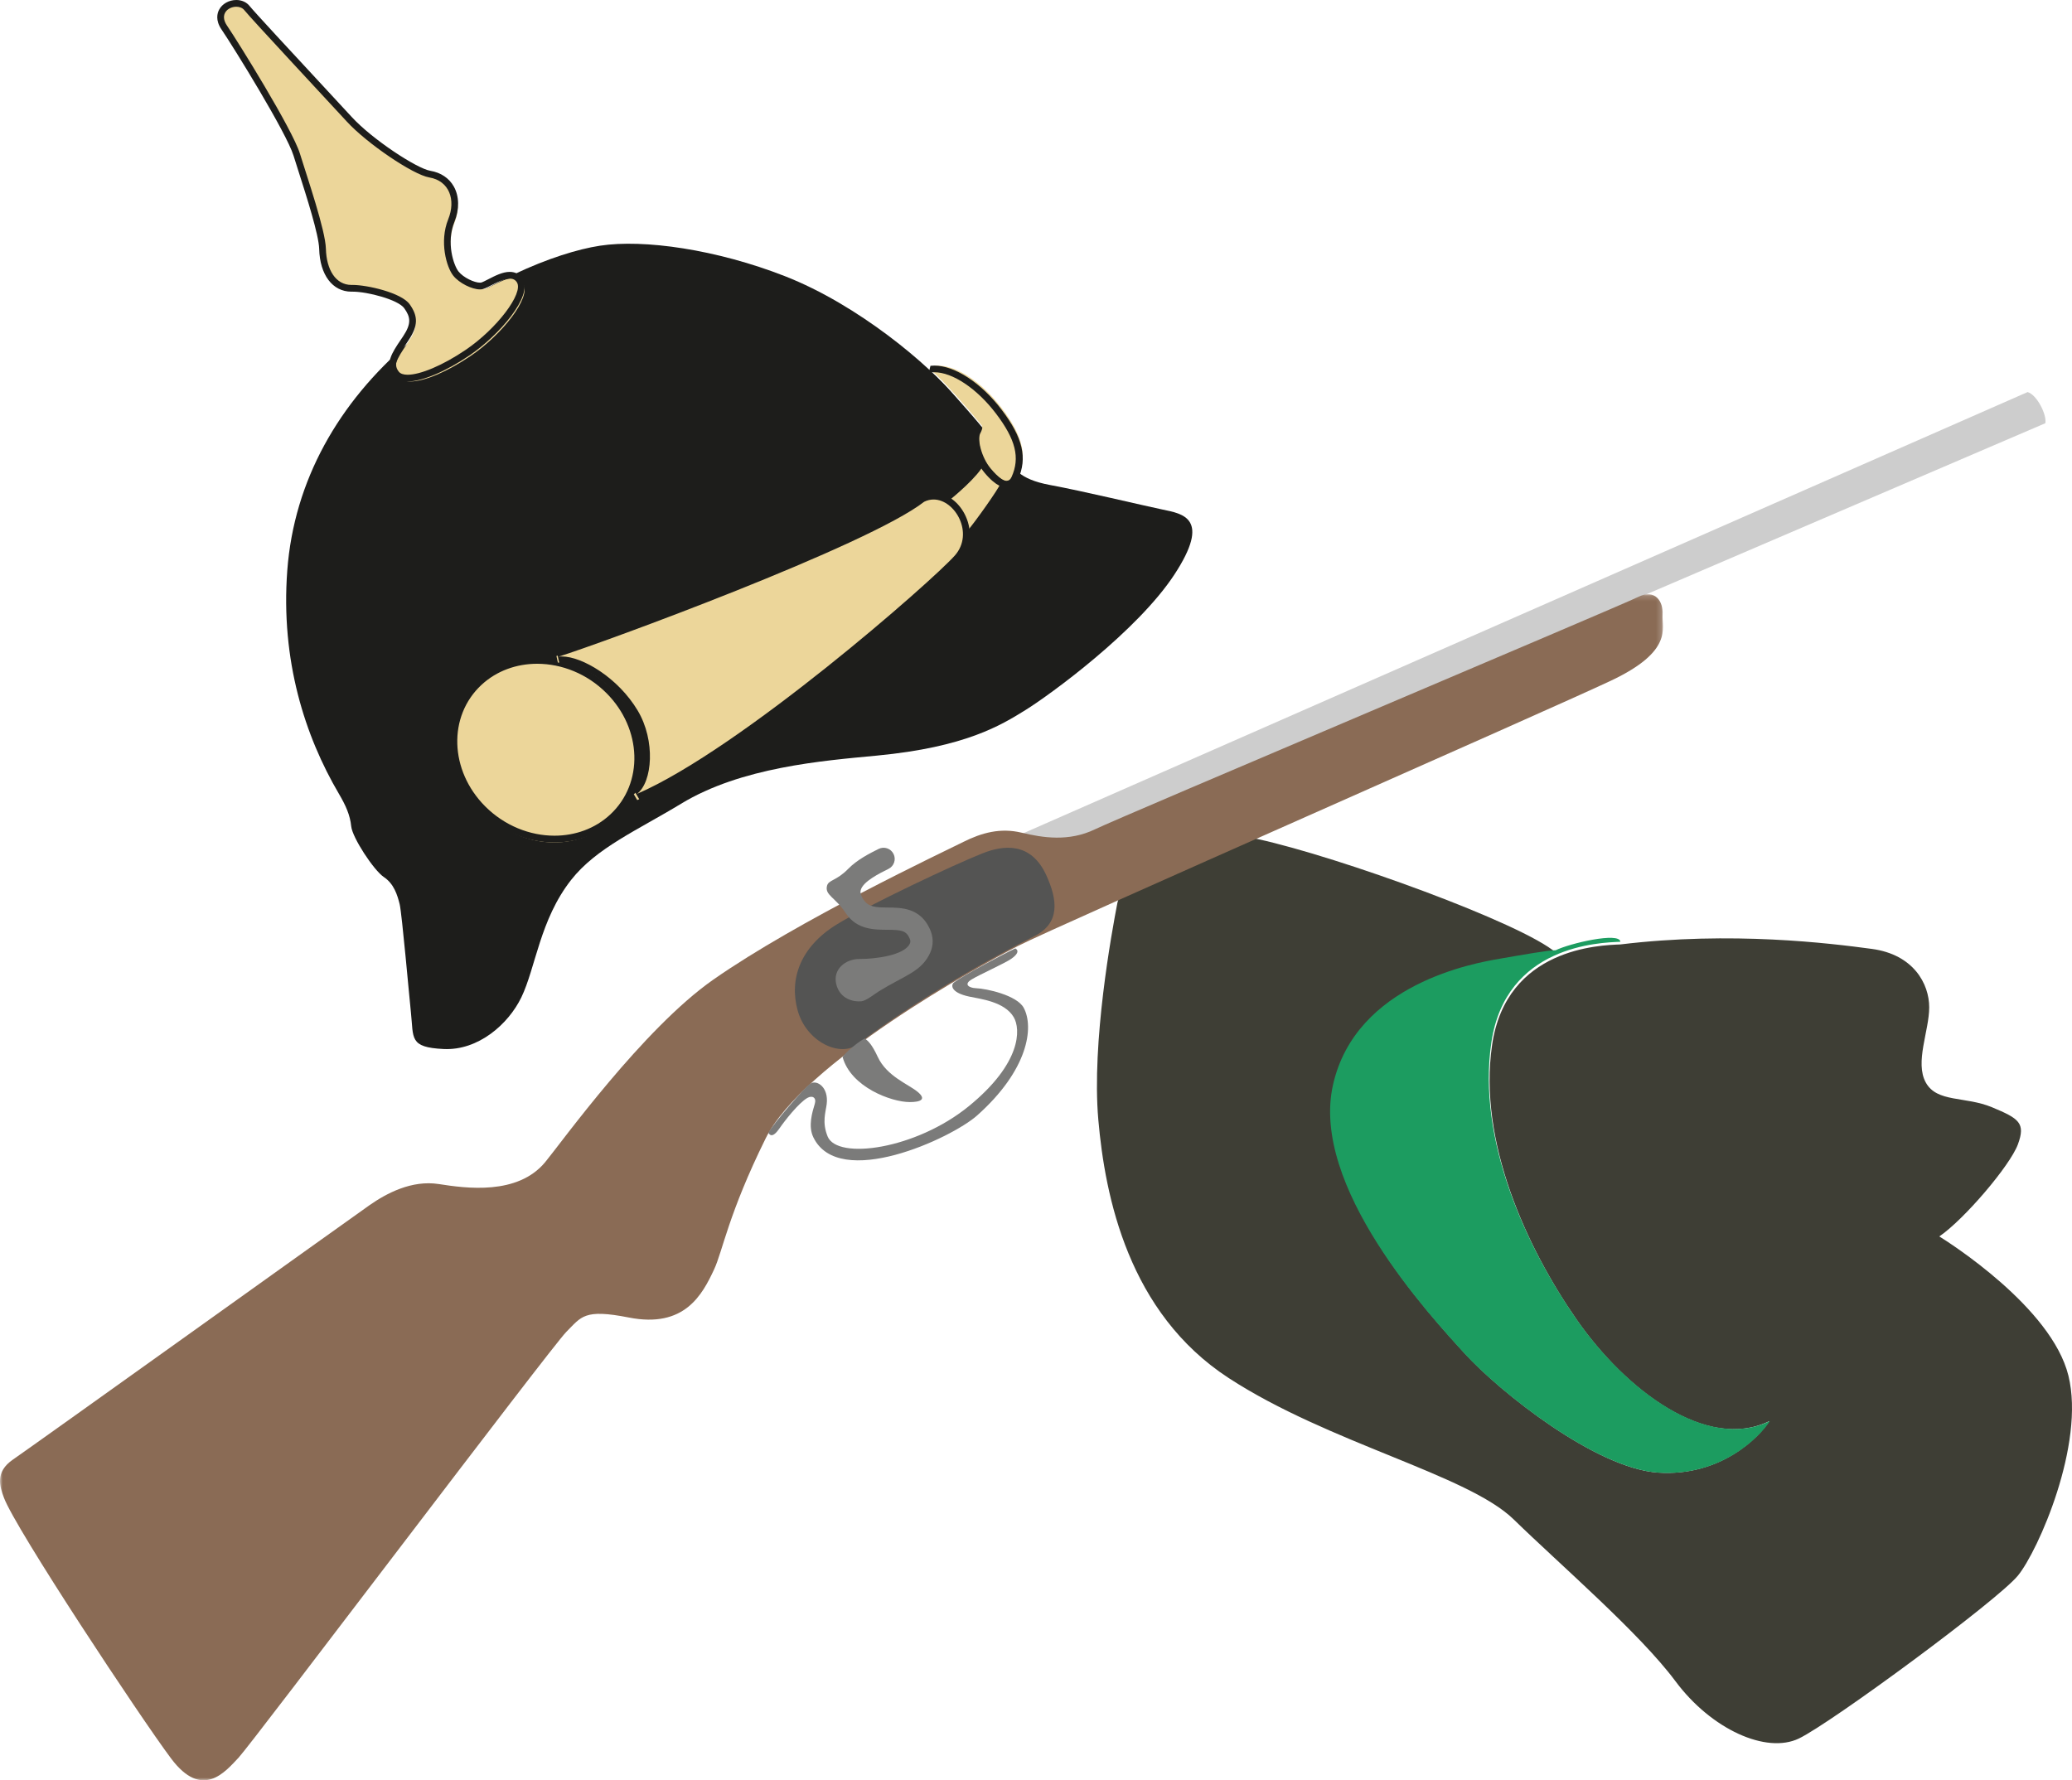
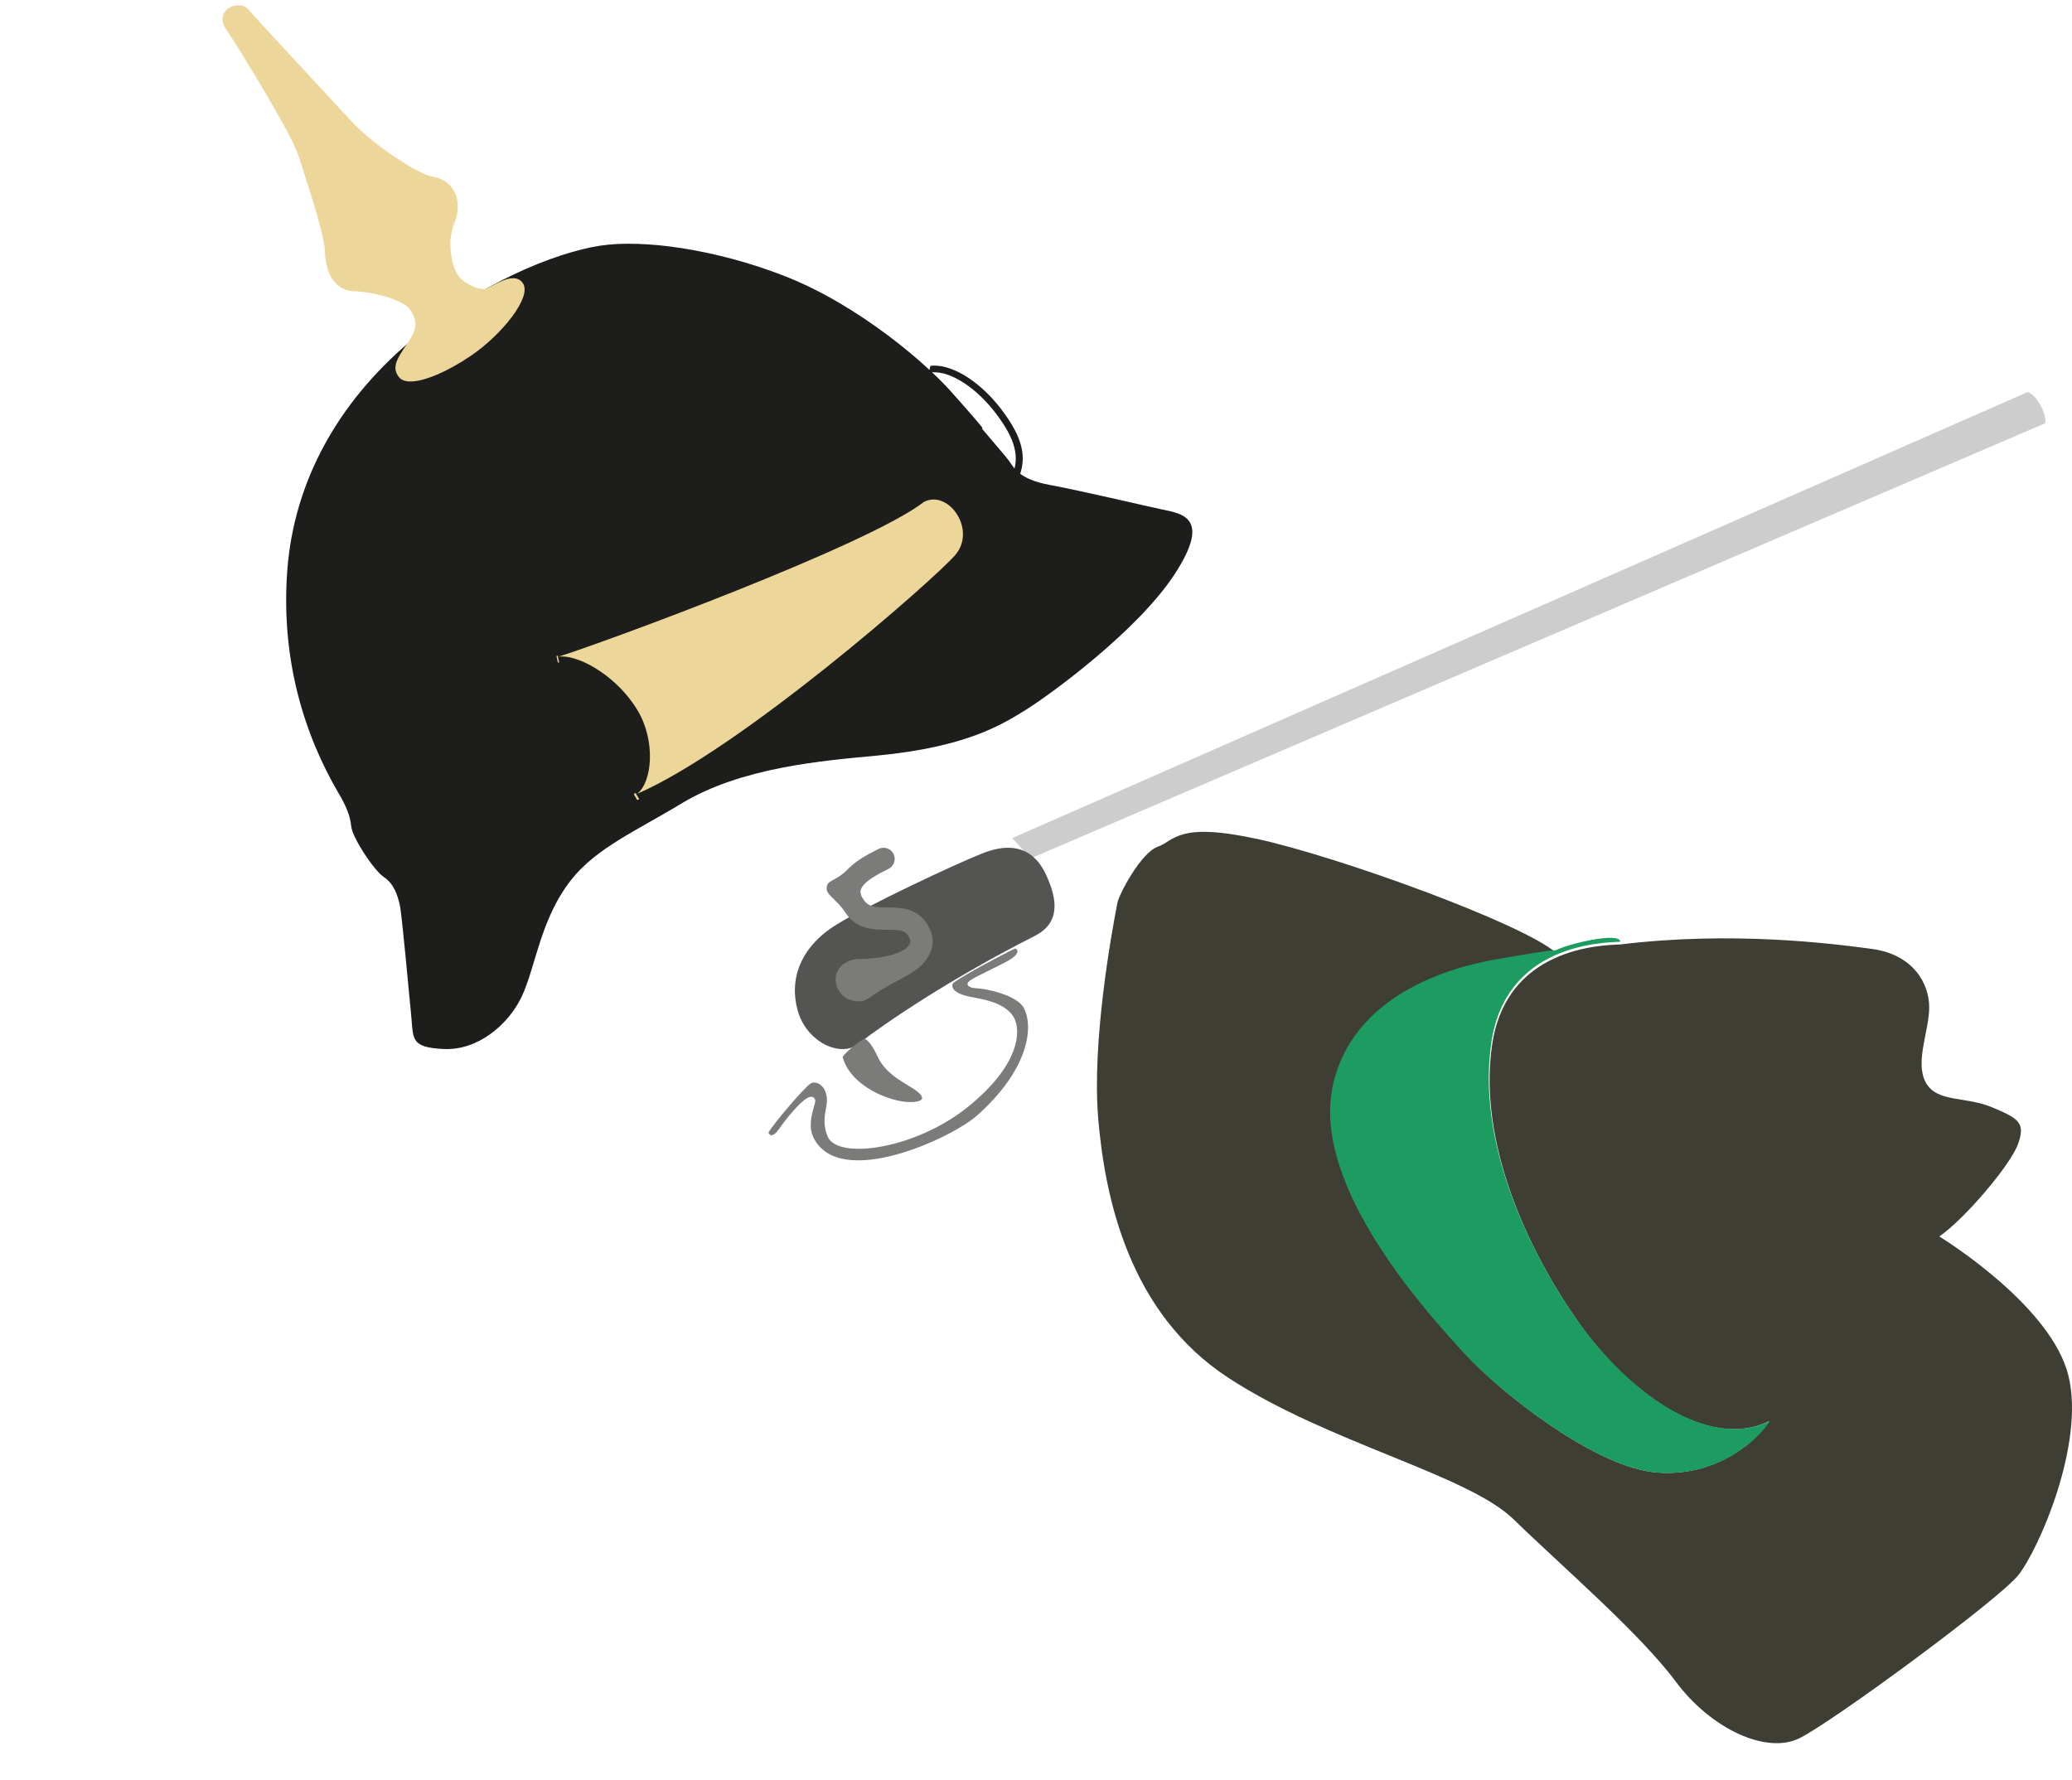
<svg xmlns="http://www.w3.org/2000/svg" xmlns:xlink="http://www.w3.org/1999/xlink" width="391px" height="336px" viewBox="0 0 391 336" version="1.1">
  <title>Group 40</title>
  <desc>Created with Sketch.</desc>
  <defs>
    <polygon id="path-1" points="0 0.159 313.814 0.159 313.814 224 0 224" />
  </defs>
  <g id="index" stroke="none" stroke-width="1" fill="none" fill-rule="evenodd">
    <g id="Desktop-HD" transform="translate(-912, -648)">
      <g id="Group-2" transform="translate(0, 497)">
        <g id="Group-40" transform="translate(912, 151)">
          <path d="M210.86,170.403 C209.776,176.008 205.985,196.687 207.258,211.313 C208.531,225.939 212.979,247.773 231.837,260.066 C250.694,272.361 276.968,278.296 285.653,286.774 C294.342,295.255 309.386,308.183 316.167,317.299 C322.947,326.413 333.33,331.076 339.475,328.11 C345.618,325.142 376.977,302.038 380.793,297.374 C384.606,292.711 393.505,272.572 390.327,259.644 C387.149,246.713 367.654,234.417 365.962,233.358 C370.623,230.178 379.307,220.005 380.793,215.977 C382.276,211.948 381.003,211.102 375.918,208.983 C370.832,206.861 365.537,208.134 363.416,204.319 C361.3,200.502 364.054,194.568 364.054,190.117 C364.054,185.665 361.086,180.155 353.247,179.093 C345.407,178.035 326.763,175.702 305.786,178.246 C301.918,178.405 284.279,178.882 281.577,197.164 C278.875,215.446 288.092,235.477 297.468,248.991 C306.843,262.503 322.101,273.95 333.858,268.229 C331.953,271.247 324.641,278.72 312.882,277.926 C301.125,277.129 283.006,262.662 276.491,255.509 C269.976,248.356 247.568,224.189 251.858,205.113 C256.15,186.037 278.558,182.22 283.168,181.426 C287.775,180.631 292.223,179.835 293.654,179.835 C287.298,174.273 252.654,161.714 237.399,158.374 C222.144,155.035 221.665,158.691 218.487,159.803 C215.309,160.917 211.178,168.76 210.86,170.403" id="Fill-1" fill="#3E3E35" />
          <path d="M191,158.188 L382.62,74 C384.373,74.479 386.283,78.29 385.965,79.877 L194.504,162 L191,158.188 Z" id="Fill-3" fill="#CDCDCD" />
          <g id="Group-7" transform="translate(0, 112)">
            <mask id="mask-2" fill="white">
              <use xlink:href="#path-1" />
            </mask>
            <g id="Clip-6" />
-             <path d="M0.723,170.618 C-0.003,168.607 -1.031,165.837 2.477,163.445 C5.983,161.053 66.546,117.689 69.733,115.457 C72.92,113.227 77.703,110.675 82.803,111.472 C87.902,112.268 97.665,113.645 102.886,107.328 C105.911,103.662 121.37,82.138 134.6,72.892 C150.654,61.672 178.268,48.66 181.776,46.905 C185.282,45.153 188.788,44.197 192.774,45.153 C196.758,46.109 201.697,46.905 206.641,44.513 C211.58,42.124 305.932,2.267 309.119,0.674 C312.309,-0.921 313.899,1.47 313.742,4.022 C313.58,6.573 315.815,10.876 304.021,16.456 C292.224,22.036 199.626,62.69 192.137,66.515 C184.645,70.34 151.495,88.676 144.481,102.863 C137.469,117.052 136.362,124.14 134.759,127.575 C132.53,132.356 129.181,138.733 118.661,136.659 C110.198,134.994 109.738,136.5 106.869,139.37 C104,142.242 47.581,217.011 45.03,219.721 C42.48,222.429 38.168,227.735 32.281,219.88 C26.541,212.227 2.796,176.357 0.723,170.618" id="Fill-5" fill="#8A6B55" mask="url(#mask-2)" />
          </g>
          <path d="M185.434,161.042 C189.287,159.522 194.535,158.788 197.463,165.228 C199.588,169.898 200.063,174.212 195.247,176.652 C179.355,184.702 167.153,192.988 161.85,197.091 C158.591,199.614 152.196,196.689 150.533,190.735 C148.87,184.78 151.039,178.697 157.892,174.481 C163.906,170.778 180.131,163.135 185.434,161.042" id="Fill-8" fill="#545453" />
          <path d="M179.952,185.479 C179.395,186.032 179.556,187.377 182.884,188.087 C185.047,188.549 189.541,189.035 191.285,191.958 C192.634,194.218 192.79,200.651 182.802,208.791 C172.817,216.93 157.997,218.983 156.175,214.48 C155.091,211.801 155.809,209.903 156,208.408 C156.413,205.156 154.114,203.733 152.926,204.522 C151.738,205.314 146.109,211.872 145,213.767 C145.238,214.243 145.792,214.875 147.138,212.899 C148.017,211.616 150.702,208.152 152.369,207.209 C153.27,206.703 154.114,207.13 153.758,208.324 C153.28,209.93 152.463,212.521 153.481,214.638 C158.316,224.673 179.553,214.838 184.388,210.528 C194.057,201.917 195.146,193.88 193.188,190.219 C191.919,187.848 186.212,186.585 184.151,186.506 C182.886,186.456 181.773,185.795 183.359,184.848 C184.945,183.898 189.541,181.842 190.81,180.974 C192.077,180.105 192.315,179.395 191.602,179 C189.699,179.869 181.773,184.056 179.952,185.479" id="Fill-10" fill="#7B7B7A" />
          <path d="M159,199.486 C160.547,205.162 168.197,208 171.676,208 C173.684,208 174.922,207.511 173.144,206.053 C171.365,204.595 167.347,203.134 165.646,199.486 C164.524,197.073 163.79,196.405 163.172,196 C162.169,196.486 159.618,198.514 159,199.486" id="Fill-12" fill="#7B7B7A" />
          <path d="M305.772,177.746 C301.882,177.906 284.144,178.385 281.428,196.761 C278.711,215.138 287.979,235.273 297.407,248.857 C306.837,262.439 322.177,273.944 334,268.191 C332.084,271.228 324.734,278.739 312.907,277.941 C301.084,277.14 282.865,262.598 276.313,255.408 C269.762,248.218 247.229,223.927 251.545,204.752 C255.859,185.577 278.391,181.74 283.027,180.942 C287.659,180.141 292.133,179.343 293.572,179.343 C296.129,178.066 305.664,175.828 305.772,177.746" id="Fill-14" fill="#1C9C60" />
          <path d="M165.908,187.058 C170.711,184.091 173.944,183.388 175.543,179.794 C176.176,178.369 176.151,176.826 175.469,175.333 C173.642,171.322 170.098,171.298 167.507,171.281 C165.263,171.263 163.946,171.192 163.021,169.892 C162.229,168.781 162.378,168.191 162.427,167.997 C162.835,166.379 165.979,164.819 167.672,163.984 C168.712,163.468 169.136,162.207 168.619,161.169 C168.106,160.128 166.84,159.702 165.8,160.221 C164.044,161.09 161.719,162.283 160.06,163.984 C157.818,166.283 156.354,166.034 156.062,167.187 C155.621,168.952 157.61,169.317 159.592,172.329 C161.692,175.521 165.086,175.465 167.48,175.48 C170.083,175.499 170.981,175.626 171.641,177.073 C171.866,177.568 171.797,177.855 171.692,178.09 C170.73,180.261 165.3,181.008 162.185,180.993 C159.614,180.981 157.117,182.879 157.804,185.741 C158.493,188.605 161.149,189.132 162.56,188.975 C163.47,188.875 165.077,187.572 165.908,187.058" id="Fill-16" fill="#7B7B7A" />
          <path d="M77.542,191.069 C77.266,188.53 75.842,172.343 75.417,170.642 C74.991,168.94 74.354,166.812 72.44,165.534 C70.529,164.258 66.489,158.087 66.278,155.959 C66.064,153.832 65.255,152.028 63.938,149.79 C57.562,138.938 52.938,124.681 54.212,107.657 C55.489,90.635 63.938,75.953 77.117,64.677 C90.295,53.398 104.909,47.652 113.199,46.377 C121.49,45.099 135.243,47.087 148.11,52.12 C161.98,57.546 175.372,68.877 180.472,75.101 C185.574,81.327 189.402,85.635 190.357,86.911 C191.313,88.189 192.112,90.424 198.167,91.54 C204.228,92.656 215.544,95.369 219.372,96.169 C223.197,96.964 228.618,97.763 221.602,108.457 C214.589,119.148 198.167,131.117 193.546,133.989 C188.921,136.862 182.227,141.013 165.487,142.607 C155.288,143.579 139.889,144.775 128.503,151.704 C120.372,156.652 112.547,160 107.779,166.067 C101.88,173.569 101.081,182.663 98.373,188.251 C95.92,193.307 90.243,198.304 83.707,197.986 C77.171,197.667 78.072,195.962 77.542,191.069" id="Fill-18" fill="#1D1D1B" />
          <path d="M77.459,72 C76.452,72 75.718,71.721 75.284,71.173 C73.815,69.333 75.023,67.547 76.695,65.074 L77.104,64.464 C78.754,62.003 78.811,60.469 77.328,58.385 C75.929,56.42 69.715,54.983 67.014,54.983 L67.009,54.983 C63.588,54.983 61.44,52.047 61.321,47.504 C61.246,44.73 58.92,37.47 57.382,32.668 C57.017,31.53 56.685,30.499 56.424,29.65 C55.065,25.254 44.989,8.957 42.682,5.572 C41.688,4.113 41.998,3.022 42.268,2.502 C42.742,1.605 43.828,1 44.972,1 C45.803,1 46.537,1.324 46.986,1.889 C47.864,2.992 55.355,11.059 60.822,16.951 C63.196,19.509 65.262,21.73 66.396,22.966 C70.132,27.03 78.692,32.853 81.656,33.348 C83.472,33.655 84.861,34.581 85.669,36.031 C86.605,37.712 86.632,39.941 85.741,42.142 C84.141,46.104 85.431,50.722 86.602,52.191 C87.664,53.523 89.933,54.554 91.176,54.554 C91.31,54.554 91.429,54.542 91.528,54.52 C91.851,54.45 92.426,54.151 93.037,53.837 C94.247,53.215 95.619,52.507 96.817,52.507 C97.653,52.507 98.313,52.861 98.722,53.531 C100.337,56.166 94.641,63.226 88.844,67.159 C84.442,70.145 80.078,72 77.459,72" id="Fill-20" fill="#ECD69A" />
-           <path d="M44.594,0 C43.207,0 41.928,0.719 41.345,1.833 C41.007,2.478 40.614,3.818 41.792,5.547 C44.078,8.904 54.055,25.048 55.388,29.362 C55.649,30.216 55.98,31.248 56.346,32.386 C57.864,37.133 60.162,44.308 60.231,46.977 C60.36,51.879 62.75,55.048 66.317,55.048 L66.527,55.045 C69.361,55.045 75.135,56.558 76.281,58.171 C77.446,59.809 77.708,61.027 76.049,63.503 L75.644,64.103 C73.965,66.589 72.514,68.738 74.266,70.938 C74.827,71.643 75.721,72 76.928,72 C79.653,72 84.132,70.11 88.615,67.065 C94.044,63.379 100.645,55.926 98.628,52.634 C98.108,51.78 97.243,51.311 96.194,51.311 C94.846,51.311 93.412,52.051 92.145,52.703 C91.652,52.959 91.037,53.276 90.793,53.331 C90.756,53.338 90.686,53.348 90.578,53.348 C89.504,53.348 87.452,52.405 86.522,51.234 C85.633,50.118 84.152,45.836 85.756,41.859 C86.717,39.487 86.675,37.066 85.648,35.22 C84.761,33.624 83.184,32.565 81.209,32.235 C78.639,31.803 70.237,26.286 66.379,22.083 C65.258,20.865 63.224,18.669 60.878,16.139 C55.425,10.259 47.954,2.206 47.093,1.124 C46.525,0.409 45.614,0 44.594,0 M44.594,1.27 C45.187,1.27 45.754,1.476 46.105,1.915 C47.372,3.506 61.656,18.813 65.45,22.946 C69.245,27.08 77.935,32.974 81.001,33.488 C84.796,34.123 86.06,37.726 84.584,41.38 C82.868,45.632 84.268,50.44 85.534,52.028 C86.667,53.452 89.069,54.621 90.578,54.621 C90.756,54.621 90.921,54.603 91.069,54.571 C92.133,54.333 94.528,52.582 96.194,52.582 C96.755,52.582 97.234,52.78 97.552,53.299 C98.816,55.365 93.758,62.039 87.904,66.013 C83.507,69.001 79.288,70.727 76.928,70.727 C76.145,70.727 75.568,70.539 75.254,70.144 C73.99,68.556 75.254,66.966 77.101,64.212 C78.945,61.456 78.893,59.655 77.31,57.432 C75.753,55.241 69.292,53.775 66.527,53.775 C66.485,53.775 66.44,53.775 66.398,53.777 L66.317,53.777 C63.362,53.777 61.602,50.932 61.498,46.942 C61.407,43.449 58.017,33.595 56.595,28.985 C55.17,24.378 44.893,7.85 42.836,4.83 C41.353,2.65 43.056,1.27 44.594,1.27" id="Fill-22" fill="#1D1D1B" />
-           <path d="M104.599,159 C99.722,159 94.884,156.888 91.324,153.207 C87.852,149.619 85.914,144.836 86.003,140.089 C86.082,135.871 87.734,132.007 90.653,129.211 C93.486,126.495 97.303,125 101.401,125 C106.278,125 111.116,127.112 114.674,130.79 C118.145,134.381 120.086,139.164 119.997,143.911 C119.918,148.129 118.266,151.993 115.344,154.789 C112.514,157.505 108.697,159 104.599,159" id="Fill-24" fill="#ECD69A" />
          <path d="M101.368,124 L101.368,124 C97.018,124 92.965,125.545 89.952,128.35 C86.843,131.243 85.086,135.238 85.003,139.593 C84.908,144.471 86.957,149.381 90.619,153.065 C94.375,156.836 99.482,159 104.632,159 C108.982,159 113.035,157.455 116.048,154.65 C119.157,151.757 120.914,147.762 120.997,143.407 C121.09,138.529 119.044,133.619 115.381,129.935 C111.628,126.164 106.518,124 101.368,124 M101.368,125.276 C106.002,125.276 110.805,127.156 114.46,130.83 C121.178,137.579 121.493,147.829 115.162,153.722 C112.277,156.408 108.512,157.724 104.632,157.724 C99.998,157.724 95.198,155.844 91.54,152.17 C84.824,145.419 84.51,135.171 90.838,129.278 C93.72,126.592 97.486,125.276 101.368,125.276" id="Fill-26" fill="#1D1D1B" />
-           <path d="M181.579,100.371 C181.644,100.15 181.557,99.412 181.04,98.376 C180.315,96.917 179.202,95.772 178.206,95.456 L178,94.321 C179.934,92.697 183.824,89.085 184.71,87.041 L185.804,87 C186.51,88.364 187.726,89.999 188.691,90.482 L189,91.315 C188.445,92.786 183.901,99.45 182.625,101 L181.579,100.371 Z" id="Fill-28" fill="#ECD69A" />
          <path d="M186.759,87 L184.559,87.08 C183.782,88.781 180.21,92.011 178,93.763 L178.414,95.924 C180.005,96.4 181.467,99.119 181.38,99.854 L183.491,101 C184.826,99.468 189.413,93.098 190,91.626 L189.384,90.048 C188.572,89.661 187.411,88.194 186.759,87 M185.679,87.597 C186.365,88.849 187.673,90.604 188.856,91.167 C188.358,92.419 183.874,98.682 182.566,100.185 C182.938,98.994 181.07,95.424 178.765,94.737 C179.948,93.797 184.619,89.915 185.679,87.597" id="Fill-30" fill="#1D1D1B" />
          <path d="M119.604,149.907 C122.27,147.843 122.789,140.394 119.574,134.966 C116.099,129.103 109.546,125.018 105.84,125.018 C105.643,125.018 105.457,125.031 105.278,125.056 L105,123.81 C113.203,121.237 163.193,102.772 173.663,94.564 C174.421,94.167 175.114,94 175.822,94 C178.003,94 180.209,95.65 181.312,98.105 C182.507,100.771 182.129,103.603 180.304,105.682 C175.609,111.02 139.862,142.443 120.248,151 L119.604,149.907 Z" id="Fill-32" fill="#ECD69A" />
          <path d="M176.168,93 C175.359,93 174.567,93.189 173.825,93.559 L173.611,93.696 C163.18,101.823 113.203,120.164 105,122.725 L105.563,125.201 C105.71,125.181 105.869,125.171 106.033,125.171 C109.098,125.171 115.563,128.587 119.25,134.767 C122.451,140.141 121.655,147.117 119.437,148.822 L120.724,151 C140.466,142.441 176.419,111.028 181.137,105.693 C183.138,103.429 183.556,100.353 182.249,97.465 C181.027,94.753 178.637,93 176.168,93 M176.168,94.273 C180.243,94.273 183.883,100.664 180.178,104.851 C175.941,109.641 139.823,141.33 120.216,149.832 C123.131,147.587 123.729,139.791 120.345,134.118 C116.624,127.873 109.825,123.896 106.033,123.896 C105.804,123.896 105.585,123.91 105.381,123.94 C113.639,121.365 163.817,102.944 174.395,94.7 C174.98,94.407 175.58,94.273 176.168,94.273" id="Fill-34" fill="#1D1D1B" />
-           <path d="M190.585,91 C189.575,91 188.34,90.119 186.909,88.377 C185.197,86.296 184.273,82.758 185.008,81.097 C185.095,80.944 185.243,80.65 185.327,80.37 C183.773,78.423 177.472,71.15 176,70.19 L176.291,69.035 C176.503,69.012 176.717,69 176.936,69 C180.612,69 185.391,72.19 189.113,77.126 C192.998,82.288 193.883,85.979 192.159,89.867 C191.72,90.852 190.983,91 190.585,91" id="Fill-36" fill="#ECD69A" />
          <path d="M176.302,69 L176.302,69 C176.057,69 175.82,69.012 175.588,69.037 L175,71.323 C176.256,72.133 182.043,78.671 183.943,80.977 C183.9,81.072 183.857,81.16 183.818,81.224 L183.762,81.336 C182.934,83.19 183.882,86.925 185.747,89.173 C188.095,92 189.476,92 189.929,92 C190.882,92 191.671,91.455 192.097,90.501 C193.925,86.426 193.021,82.598 188.984,77.291 C185.153,72.255 180.173,69 176.302,69 M176.302,70.255 C179.766,70.255 184.368,73.349 187.929,78.03 C191.692,82.973 192.512,86.407 190.897,90.004 C190.663,90.535 190.321,90.745 189.929,90.745 C188.925,90.745 187.586,89.373 186.765,88.39 C185.107,86.394 184.366,83.163 184.959,81.833 C184.959,81.833 185.306,81.236 185.38,80.715 C184.292,79.314 177.387,71.353 175.728,70.282 C175.917,70.264 176.108,70.255 176.302,70.255" id="Fill-38" fill="#1D1D1B" />
        </g>
      </g>
    </g>
  </g>
</svg>